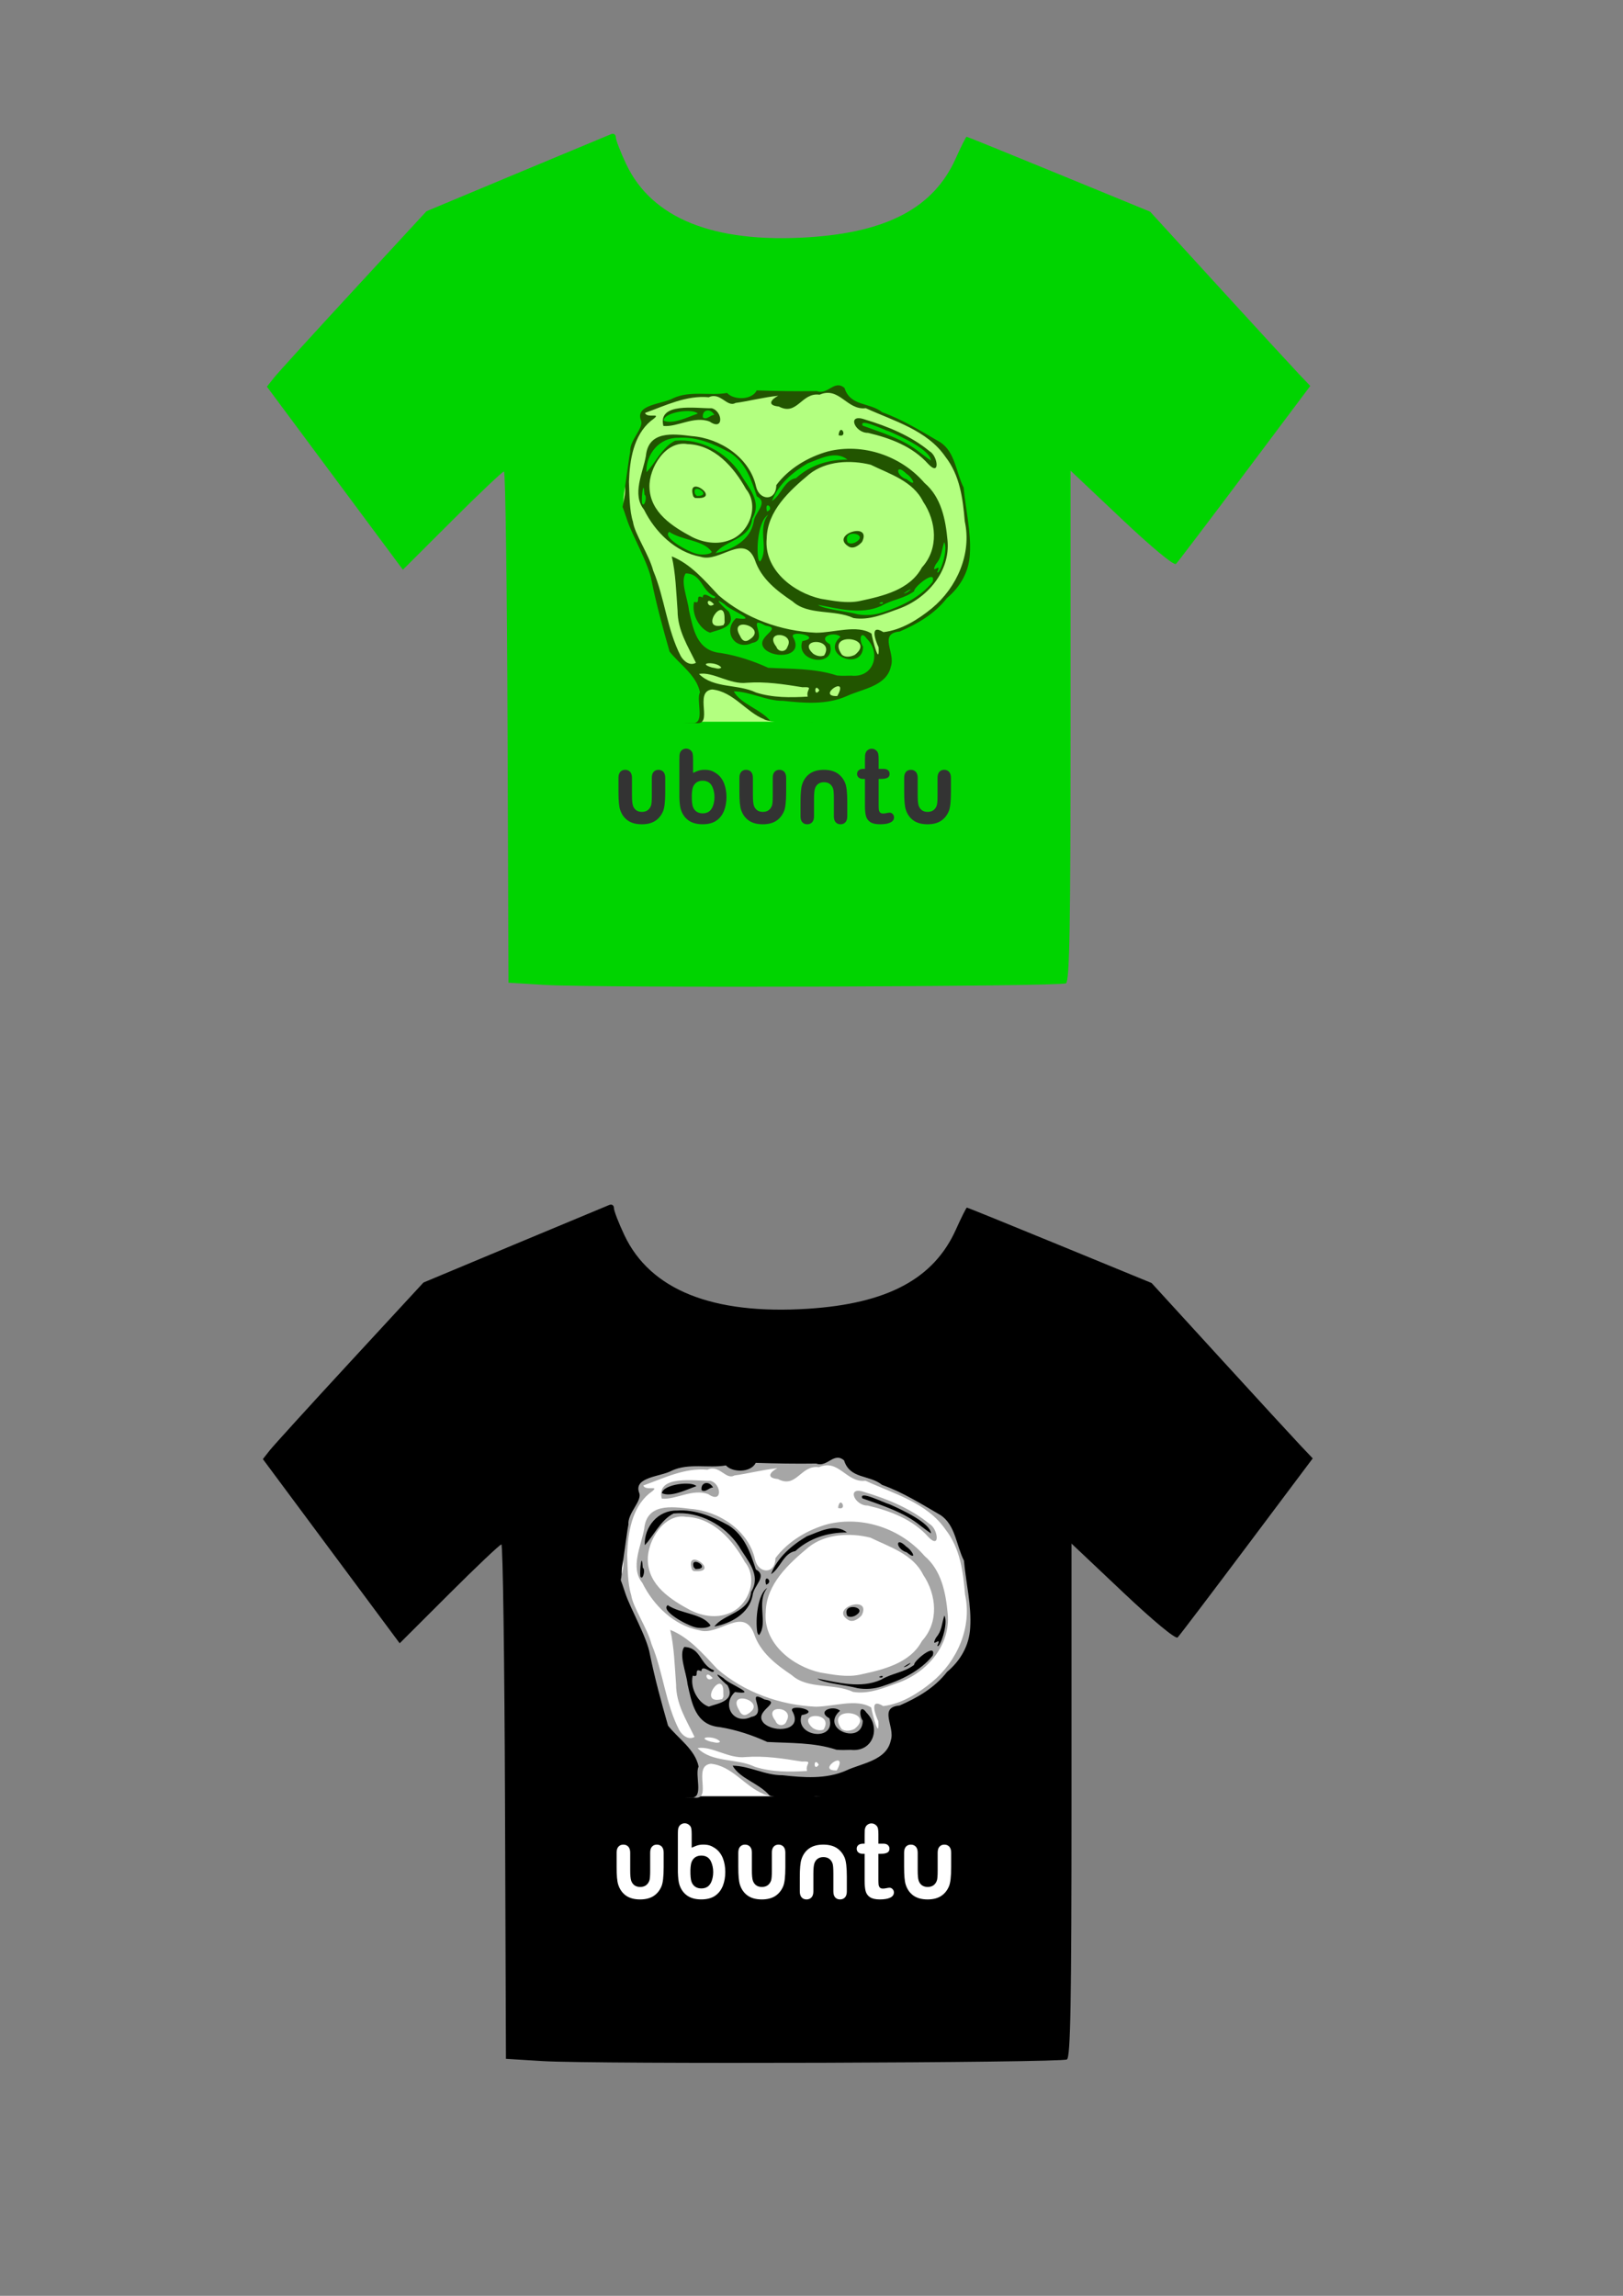
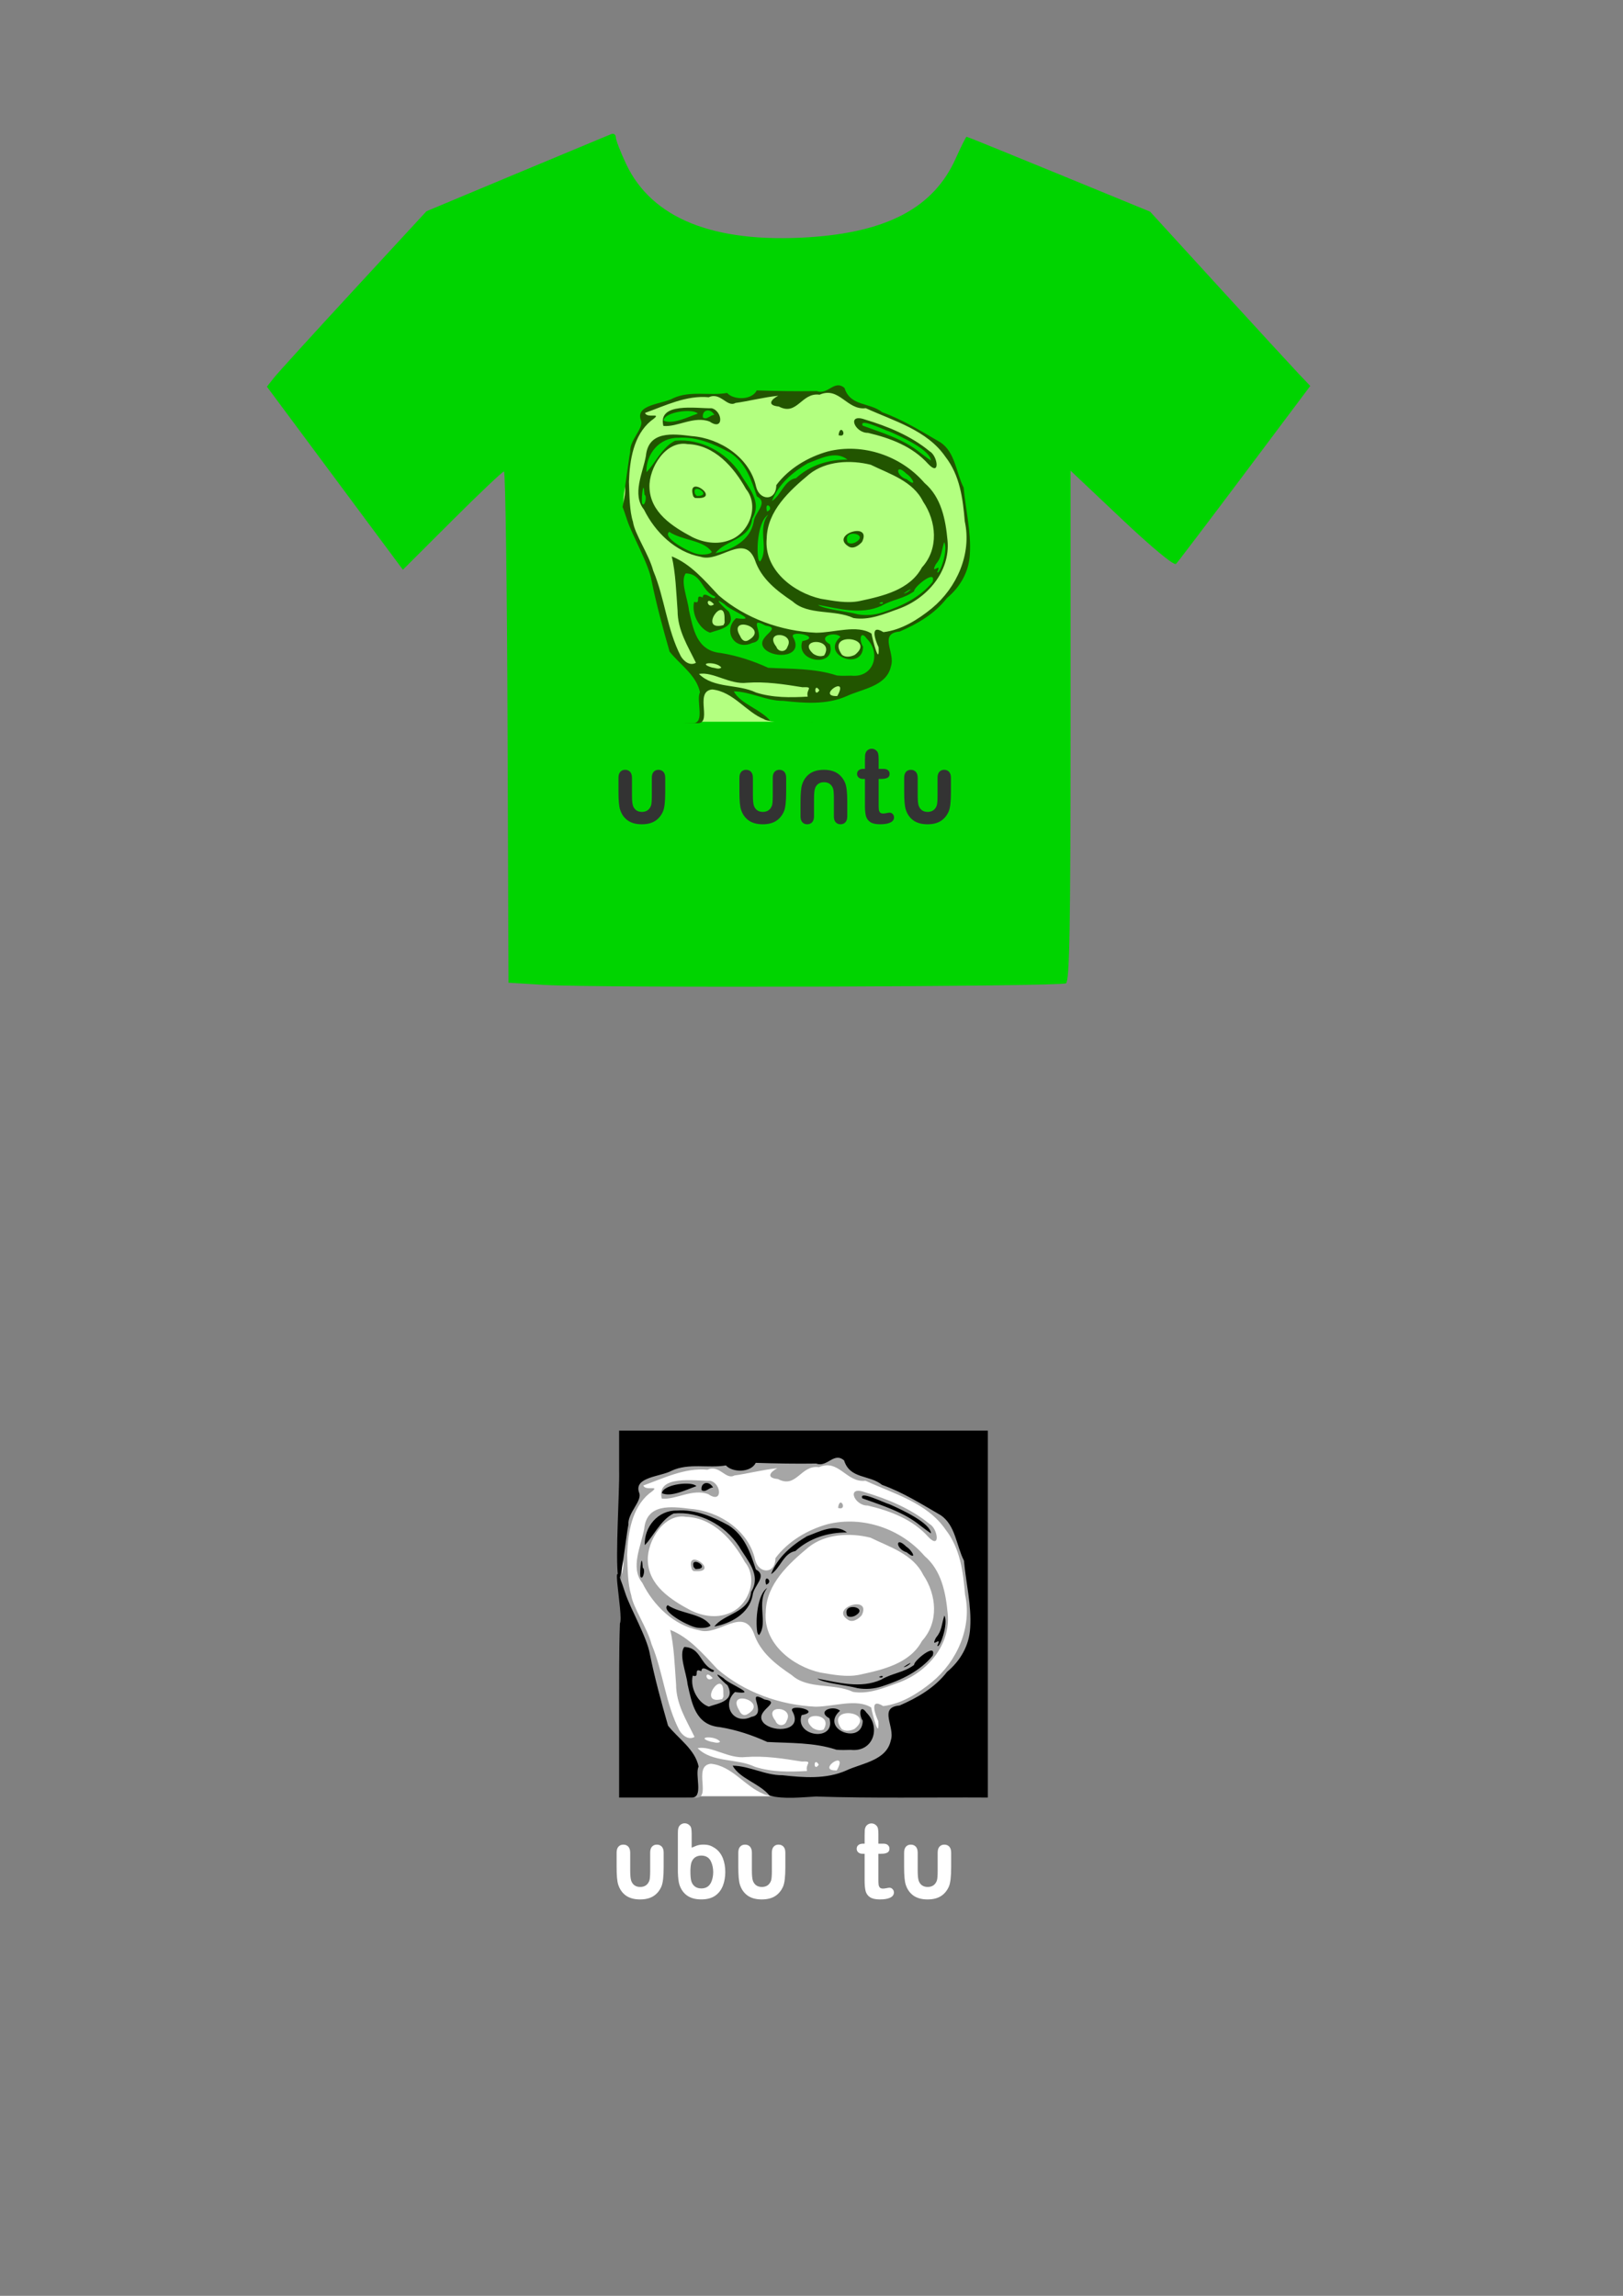
<svg xmlns="http://www.w3.org/2000/svg" xmlns:ns1="http://sodipodi.sourceforge.net/DTD/sodipodi-0.dtd" xmlns:ns2="http://www.inkscape.org/namespaces/inkscape" width="744.094" height="1052.362" id="svg2" ns1:version="0.32" ns2:version="0.44" ns1:docbase="/home/peterisc" ns1:docname="crazy-abi.svg">
  <rect width="100%" height="100%" fill="#808080" stroke="none" />
  <defs id="defs4" />
  <ns1:namedview id="base" pagecolor="#ffffff" bordercolor="#666666" borderopacity="1.0" gridtolerance="10000" guidetolerance="10" objecttolerance="10" ns2:pageopacity="0.0" ns2:pageshadow="2" ns2:zoom="0.35355339" ns2:cx="1074.3375" ns2:cy="602.85635" ns2:document-units="px" ns2:current-layer="layer1" ns2:window-width="1024" ns2:window-height="693" ns2:window-x="0" ns2:window-y="25" />
  <g ns2:label="Layer 1" ns2:groupmode="layer" id="layer1">
    <g id="g11262" transform="matrix(0.8,0,0,0.8,42.431,10.212)">
      <path ns1:nodetypes="cccsccccccccssssssccccccscccsccc" style="fill:#00d400;fill-opacity:1" d="M 259.221,551.582 L 238.372,550.302 L 237.837,403.842 C 237.542,323.289 236.616,257.382 235.779,257.382 C 234.942,257.382 221.565,270.049 206.054,285.531 L 177.851,313.679 L 138.891,261.236 L 99.931,208.792 L 103.817,203.851 C 105.955,201.133 126.533,178.513 149.545,153.585 L 191.386,108.26 L 243.024,86.671 C 271.425,74.797 295.835,64.623 297.269,64.064 C 298.702,63.504 299.876,64.319 299.876,65.875 C 299.877,67.431 302.559,74.371 305.836,81.298 C 320.577,112.458 356.044,126.669 410.371,123.184 C 455.607,120.282 482.056,106.126 494.642,78.081 C 497.728,71.204 500.542,65.577 500.895,65.577 C 501.249,65.577 525.062,75.242 553.813,87.054 L 606.088,108.53 L 645.05,151.163 C 666.48,174.61 687.127,197.078 690.933,201.092 L 697.854,208.389 L 660.322,258.425 C 639.679,285.944 621.946,309.311 620.914,310.35 C 619.797,311.474 607.187,301.04 589.759,284.572 L 560.479,256.905 L 560.479,402.959 C 560.479,517.542 559.918,549.365 557.873,550.645 C 554.767,552.591 289.216,553.423 259.221,551.582 z M 586.309,277.861 L 586.309,277.861 z " id="path6676" />
      <g style="fill:#333" transform="matrix(0.771,0,0,0.771,214.161,409.177)" id="g10">
        <g style="fill:#333" id="Layer_1">
          <g style="fill:#333" id="g13" />
          <g style="fill:#333" id="g27">
            <path style="fill:#333" d="M 325.517,30.812 C 325.517,28.807 325.97,27.316 326.878,26.337 C 327.782,25.335 328.983,24.835 330.478,24.833 C 331.998,24.833 333.222,25.335 334.154,26.337 C 335.086,27.34 335.55,28.831 335.552,30.812 L 335.552,43.839 C 335.552,47.538 335.804,50.115 336.314,51.566 C 336.824,52.991 337.634,54.105 338.752,54.903 C 339.889,55.701 341.283,56.098 342.93,56.098 C 344.578,56.098 345.971,55.712 347.11,54.937 C 348.272,54.139 349.131,52.979 349.69,51.457 C 350.102,50.32 350.307,47.891 350.309,44.165 L 350.309,30.765 C 350.309,28.776 350.76,27.296 351.659,26.326 C 352.559,25.332 353.751,24.835 355.235,24.833 C 356.741,24.833 357.956,25.332 358.881,26.326 C 359.803,27.321 360.264,28.801 360.268,30.765 L 360.268,41.554 C 360.268,48.445 359.721,53.161 358.631,55.701 C 357.297,58.796 355.334,61.177 352.742,62.846 C 350.15,64.489 346.855,65.311 342.857,65.312 C 338.519,65.312 335.005,64.344 332.316,62.411 C 329.652,60.477 327.773,57.78 326.683,54.323 C 325.908,51.928 325.521,47.576 325.521,41.265 L 325.517,30.812 L 325.517,30.812 z " id="path29" />
            <path style="fill:#333" d="M 248.464,59.332 C 248.464,61.337 248.917,62.828 249.825,63.809 C 250.731,64.811 251.93,65.311 253.427,65.312 C 254.947,65.312 256.171,64.811 257.103,63.809 C 258.033,62.806 258.498,61.315 258.498,59.332 L 258.5,46.305 C 258.5,42.606 258.754,40.031 259.262,38.58 C 259.772,37.153 260.582,36.041 261.7,35.244 C 262.837,34.446 264.231,34.047 265.878,34.047 C 267.525,34.047 268.919,34.434 270.058,35.208 C 271.222,36.006 272.081,37.167 272.64,38.69 C 273.05,39.826 273.255,42.255 273.257,45.981 L 273.257,59.38 C 273.257,61.37 273.708,62.849 274.609,63.821 C 275.507,64.815 276.699,65.311 278.181,65.312 C 279.689,65.312 280.906,64.815 281.829,63.821 C 282.751,62.825 283.212,61.346 283.214,59.38 L 283.214,48.59 C 283.214,41.698 282.669,36.984 281.579,34.444 C 280.247,31.349 278.284,28.967 275.692,27.298 C 273.098,25.655 269.803,24.833 265.805,24.832 C 261.467,24.832 257.955,25.8 255.264,27.734 C 252.6,29.667 250.721,32.363 249.631,35.821 C 248.856,38.215 248.469,42.568 248.469,48.879 L 248.464,59.332 L 248.464,59.332 z " id="path31" />
            <path style="fill:#333" d="M 203.041,30.812 C 203.041,28.807 203.494,27.316 204.4,26.337 C 205.306,25.335 206.505,24.835 208.004,24.833 C 209.522,24.833 210.746,25.335 211.678,26.337 C 212.61,27.34 213.074,28.831 213.074,30.812 L 213.074,43.839 C 213.074,47.538 213.33,50.115 213.84,51.566 C 214.348,52.991 215.158,54.105 216.274,54.903 C 217.413,55.701 218.805,56.098 220.454,56.098 C 222.1,56.098 223.495,55.712 224.634,54.937 C 225.796,54.139 226.657,52.979 227.214,51.457 C 227.624,50.32 227.831,47.891 227.833,44.165 L 227.833,30.765 C 227.833,28.776 228.284,27.296 229.183,26.326 C 230.081,25.332 231.275,24.835 232.759,24.833 C 234.263,24.833 235.48,25.332 236.405,26.326 C 237.327,27.321 237.79,28.801 237.79,30.765 L 237.79,41.554 C 237.79,48.445 237.245,53.161 236.153,55.701 C 234.821,58.796 232.858,61.177 230.266,62.846 C 227.672,64.489 224.377,65.311 220.379,65.312 C 216.043,65.312 212.531,64.344 209.84,62.411 C 207.176,60.477 205.299,57.78 204.207,54.323 C 203.432,51.928 203.045,47.576 203.045,41.265 L 203.041,30.812 L 203.041,30.812 z " id="path33" />
            <path style="fill:#333" d="M 113.152,30.812 C 113.152,28.807 113.605,27.316 114.512,26.337 C 115.418,25.335 116.618,24.835 118.114,24.833 C 119.632,24.833 120.858,25.335 121.79,26.337 C 122.712,27.332 123.178,28.81 123.186,30.765 L 123.186,43.839 C 123.186,47.538 123.44,50.115 123.949,51.566 C 124.458,52.991 125.268,54.105 126.384,54.903 C 127.522,55.701 128.916,56.098 130.564,56.098 C 132.21,56.098 133.605,55.712 134.744,54.937 C 135.906,54.139 136.766,52.979 137.324,51.457 C 137.736,50.32 137.941,47.891 137.943,44.165 L 137.943,30.765 C 137.943,28.776 138.394,27.296 139.294,26.326 C 140.193,25.332 141.385,24.835 142.868,24.833 C 144.375,24.833 145.591,25.332 146.515,26.326 C 147.438,27.321 147.9,28.801 147.901,30.765 L 147.901,41.554 C 147.901,48.445 147.356,53.161 146.265,55.701 C 144.932,58.796 142.969,61.177 140.377,62.846 C 137.783,64.489 134.489,65.311 130.491,65.312 C 126.154,65.312 122.641,64.344 119.951,62.411 C 117.285,60.477 115.408,57.78 114.318,54.323 C 113.542,51.928 113.154,47.576 113.154,41.265 L 113.152,30.812 L 113.152,30.812 z " id="path35" />
-             <path style="fill:#333" d="M 191.457,34.431 C 191.324,34.123 191.186,33.822 191.041,33.529 C 191.27,34.002 191.484,34.498 191.686,35.013 C 191.611,34.808 191.535,34.614 191.457,34.431 L 191.457,34.431 z M 158.405,45.191 L 158.423,44.599 C 158.411,44.544 158.405,44.478 158.405,44.399 L 158.405,17.669 C 158.405,16.031 158.442,14.753 158.516,13.834 C 158.615,12.892 158.864,12.085 159.263,11.415 C 159.66,10.721 160.232,10.162 160.979,9.739 C 161.724,9.292 162.557,9.069 163.479,9.069 C 164.771,9.069 165.94,9.553 166.985,10.521 C 167.681,11.167 168.116,11.961 168.29,12.903 C 168.488,13.822 168.588,15.137 168.589,16.85 L 168.589,27.107 C 170.64,26.369 172.806,24.819 177.029,24.819 C 181.027,24.821 182.975,25.642 185.568,27.286 C 186.94,28.169 188.135,29.252 189.157,30.536 C 189.87,31.435 190.499,32.432 191.04,33.528 C 191.185,33.821 191.323,34.122 191.456,34.43 C 191.534,34.613 191.61,34.806 191.685,35.012 C 192.781,37.848 193.425,41.31 193.425,45.05 C 193.425,48.72 192.802,52.126 191.741,54.932 C 191.651,55.202 191.555,55.452 191.456,55.686 C 191.171,56.346 190.856,56.976 190.513,57.572 C 190.234,58.062 189.933,58.529 189.613,58.974 C 188.5,60.525 187.152,61.809 185.569,62.83 C 182.976,64.473 179.681,65.295 175.683,65.296 C 171.346,65.296 167.833,64.328 165.143,62.395 C 162.477,60.461 160.6,57.764 159.51,54.307 C 158.908,52.448 158.539,49.409 158.405,45.191 L 158.405,45.191 z M 180.321,55.911 C 181.276,55.257 182.045,54.379 182.629,53.279 C 182.714,53.182 182.785,53.077 182.84,52.963 C 183.883,50.784 184.503,48.065 184.503,45.119 C 184.503,42.273 183.926,39.642 182.947,37.502 C 182.336,36.087 181.461,34.988 180.321,34.207 C 179.068,33.355 177.536,32.93 175.724,32.93 C 173.912,32.93 172.378,33.369 171.126,34.247 C 169.9,35.125 169.007,36.349 168.448,37.918 C 168.021,39.133 167.758,41.067 167.656,43.719 C 167.614,47.825 167.893,50.62 168.448,52.201 C 169.007,53.772 169.9,54.994 171.126,55.871 C 172.378,56.751 173.912,57.188 175.724,57.188 C 177.536,57.188 179.068,56.764 180.321,55.911 L 180.321,55.911 z " id="path37" />
            <path style="fill:#333" d="M 295.228,24.134 L 296.349,24.134 L 296.349,17.916 C 296.349,16.248 296.384,14.946 296.458,14.01 C 296.558,13.05 296.808,12.229 297.204,11.545 C 297.602,10.837 298.173,10.269 298.921,9.839 C 299.667,9.383 300.497,9.156 301.419,9.156 C 302.712,9.156 303.88,9.649 304.925,10.635 C 305.622,11.292 306.056,12.101 306.232,13.062 C 306.429,13.998 306.529,15.336 306.529,17.08 L 306.529,24.133 L 310.259,24.133 C 311.698,24.133 312.794,24.487 313.54,25.195 C 314.311,25.877 314.696,26.762 314.696,27.849 C 314.696,29.24 314.149,30.212 313.055,30.768 C 311.985,31.325 310.444,31.602 308.432,31.602 L 306.528,31.602 L 306.528,50.636 C 306.528,52.254 306.577,53.507 306.678,54.391 C 306.801,55.249 307.1,55.957 307.574,56.514 C 308.068,57.045 308.865,57.309 309.959,57.309 C 310.557,57.309 311.365,57.208 312.385,57.005 C 313.403,56.778 314.199,56.664 314.772,56.664 C 315.592,56.664 316.325,57.005 316.971,57.688 C 317.643,58.347 317.979,59.168 317.979,60.152 C 317.979,61.821 317.084,63.097 315.293,63.982 C 313.502,64.865 310.928,65.308 307.574,65.309 C 304.388,65.309 301.976,64.765 300.336,63.679 C 298.696,62.593 297.615,61.089 297.092,59.167 C 296.594,57.245 296.348,54.68 296.348,51.47 L 296.348,31.604 L 295.004,31.604 C 293.537,31.604 292.416,31.251 291.647,30.542 C 290.874,29.834 290.493,28.938 290.493,27.851 C 290.493,26.764 290.888,25.88 291.686,25.197 C 292.505,24.489 293.685,24.135 295.228,24.134 L 295.228,24.134 z " id="path39" />
          </g>
        </g>
      </g>
      <rect y="192.979" x="304.319" height="207.796" width="207.354" id="rect9458" style="fill:#b3ff80;fill-opacity:1" />
      <path ns1:nodetypes="cccccccccccccccccccccccccccccccccccccccccccccccccccccccccccccccccccccccccccccccccccccccccccccccccccccccccccccccccccc" id="path2177" d="M 305.325,345.609 C 307.701,324.809 305.044,304.99 303.172,285.21 C 302.49,276.75 307.222,270.697 304.265,262.178 C 305.776,248.996 304.848,235.792 305.32,222.408 C 306.416,213.007 304.152,205.739 307.965,199.072 C 378.416,203.572 435.866,202.072 507.317,198.072 C 507.317,267.726 507.317,329.379 507.317,399.032 C 463.662,398.757 389.25,403.41 384.852,399.329 C 374.501,395.245 367.297,383.562 355.108,382.273 C 344.025,383.427 356.758,403.712 345.116,401.461 C 331.034,401.563 319.919,398.984 305.825,399.009 C 305.825,380.542 305.325,364.076 305.325,345.609 z M 409.866,386.386 C 408.649,382.134 413.837,380.736 406.816,381.002 C 396.206,379.298 385.673,377.644 374.95,378.45 C 365.152,379.617 355.682,371.952 347.523,373.379 C 355.921,381.829 369.857,379.043 380.201,384.028 C 389.763,387.083 399.954,386.979 409.866,386.386 z M 426.782,386.068 C 434.071,373.177 414.311,386.496 426.782,386.068 z M 416.526,382.786 C 413.489,377.78 413.352,387.477 416.526,382.786 z M 360.335,369.747 C 357.677,365.955 345.497,366.935 355.155,369.745 C 356.84,369.859 358.797,370.984 360.335,369.747 z M 345.793,367.01 C 341.079,357.293 335.305,348.433 335.271,337.121 C 334.501,326.769 334.138,315.296 331.929,306.039 C 342.824,310.348 350.87,319.955 358.813,328.377 C 374.189,341.633 394.524,348.877 414.664,349.786 C 424.842,349.792 438.16,344.979 446.407,350.263 C 447.085,354.191 451.127,369.318 450.467,358.105 C 448.647,354.305 445.132,344.425 453.248,349.443 C 463.605,348.209 473.053,342.245 481.057,335.735 C 495.368,323.861 503.944,304.529 499.856,285.94 C 498.789,272.949 497.052,259.579 488.742,248.924 C 478.215,233.642 459.182,228.474 443.107,221.115 C 432.261,222.462 427.969,208.437 416.641,213.387 C 406.166,211.937 403.91,225.814 393.285,220.154 C 386.313,219.531 388.806,216.126 392.947,214 C 384.869,214.774 375.876,217.139 368.462,218.12 C 363.601,220.89 359.925,211.679 353.165,214.843 C 340.302,213.634 328.387,219.587 316.626,223.82 C 317.73,227.407 327.752,222.833 319.987,228.378 C 309.981,236.687 307.829,250.956 307.4,263.242 C 307.69,270.957 307.694,279.977 309.708,286.21 C 310.654,293.163 318.82,304.836 321.303,314.212 C 327.967,330.092 329.144,347.847 337.101,363.177 C 338.812,366.127 342.273,368.965 345.793,367.01 z M 436.105,341.365 C 425.057,336.226 410.22,340.033 401.192,331.83 C 392.124,325.754 383.132,318.847 379.568,308.013 C 373.419,292.423 359.341,309.854 348.47,306.26 C 334.028,303.575 322.372,292.092 316.024,279.231 C 308.996,270.564 315.377,258.194 317.109,248.534 C 318.502,234.015 332.447,235.745 343.387,237.119 C 359.676,238.325 376.652,249.471 380.245,266.045 C 382.187,274.221 391.813,274.542 391.843,265.217 C 398.978,255.62 410.132,249.053 421.528,245.871 C 441.545,240.934 463.399,248.431 476.782,263.965 C 486.443,272.175 488.873,284.969 489.971,296.881 C 491.69,314.807 478.069,330.312 461.939,336.085 C 453.736,339.043 445.008,342.828 436.105,341.365 z M 439.804,331.574 C 452.938,328.752 468.404,325.252 475.296,312.37 C 485.103,301.659 483.625,285.953 475.972,274.634 C 470.189,262.865 456.882,258.881 445.955,253.527 C 434.401,250.662 420.403,251.244 410.733,258.953 C 399.432,268.376 386.703,279.919 386.339,295.781 C 384.702,313.61 401.539,326.778 417.387,330.33 C 424.736,331.532 432.386,333.129 439.804,331.574 z M 433.031,300.191 C 422.585,293.43 446.858,285.839 441,297.711 C 439.156,299.835 435.781,302.191 433.031,300.191 z M 365.086,296.724 C 376.317,292.839 382.392,277.101 374.487,267.452 C 367.486,254.867 356.453,242.167 340.942,241.678 C 328.477,239.519 318.807,255.299 319.161,266.404 C 319.532,280.792 332.293,288.902 343.672,294.973 C 350.232,298.193 358.131,299.473 365.086,296.724 z M 344.289,271.674 C 339.77,257.849 361.809,274.038 345.153,272.537 L 344.289,271.674 L 344.289,271.674 z M 478.935,253.116 C 469.859,242.956 457.126,238.26 444.409,235.253 C 436.763,235.381 432.055,223.897 442.527,227.568 C 455.796,231.55 468.968,236.956 479.674,245.784 C 484.362,248.356 486.003,260.559 478.935,253.116 z M 427.523,236.601 C 428.487,228.912 433.309,238.39 427.523,236.601 L 427.523,236.601 z M 327.133,231.281 C 323.683,217.451 346.285,221.345 354.807,221.16 C 361.142,222.713 361.943,234.483 353.672,228.8 C 344.723,225.323 335.011,232.138 327.133,231.281 z M 419.276,362.793 C 425.629,352.455 403.058,352.871 413.05,361.849 C 414.825,363.057 417.223,363.676 419.276,362.793 z M 436.882,362.444 C 449.571,352.312 419.81,348.785 429.447,362.379 C 431.536,364.146 434.638,363.545 436.882,362.444 z M 398.226,357.846 C 402.945,349.543 384.298,348.154 391.89,357.833 C 392.9,360.956 397.264,361.145 398.226,357.846 z M 376.163,353.879 C 388.03,346.783 363.71,339.445 371.119,351.672 C 372.071,353.909 373.703,355.497 376.163,353.879 z M 362.183,341.957 C 362.533,326.995 346.663,349.258 361.552,345.436 L 362.239,344.064 L 362.183,341.957 L 362.183,341.957 z M 356.147,333.508 C 350.905,327.679 351.884,336.761 356.147,333.508 L 356.147,333.508 z " style="fill:#250;fill-opacity:1" />
      <path ns1:nodetypes="cccccccccccccccccccccccccccccccccccccccccccccccccccccccccccccccccccccccccccccccccccccccccccccccccccccccccccccccccccccccccccccc" id="path2175" d="M 302.825,351.913 C 302.914,335.382 302.679,318.835 303.29,302.317 C 305.579,298.298 296.313,254.183 306.346,285.146 C 309.247,294.039 318.715,310.242 320.341,319.855 C 323.142,333.598 326.832,347.148 330.694,360.602 C 336.531,367.981 346.037,374.032 348.095,383.843 C 345.792,388.621 351.106,401.59 344.182,401.509 C 330.396,401.509 316.61,401.509 302.825,401.509 C 302.825,384.977 302.825,368.445 302.825,351.913 z M 388.546,400.435 C 382.73,393.409 371.432,390.716 367.485,383.373 C 376.999,383.454 386.083,388.916 395.839,388.806 C 407.86,390.133 420.732,391.154 432.035,386.163 C 441.09,381.907 455.116,380.503 457.556,368.981 C 460.195,361.263 450.211,350.189 462.569,349.097 C 472.842,344.662 482.647,338.925 489.597,329.952 C 497.235,323.584 502.247,314.912 502.769,304.848 C 503.601,292.009 500.352,279.352 499.215,266.621 C 494.798,257.891 494.462,246.608 486.051,240.784 C 475.165,234.488 464.5,227.719 452.573,223.468 C 445.287,217.597 434.314,220.262 430.951,209.554 C 425.136,204.495 421.43,213.718 415.1,211.336 C 403.612,211.515 392.07,211.312 380.641,210.939 C 377.761,216.691 367.271,216.486 363.65,212.389 C 353.608,214.161 342.658,210.859 332.745,215.409 C 326.679,218.825 310.806,218.909 314.267,228.026 C 316.14,232.518 307.602,239.472 308.133,246.049 C 306.949,251.204 303.511,284.099 302.231,275.556 C 300.577,264.893 303.154,226.202 302.825,215.269 C 302.825,207.703 302.825,200.138 302.825,192.572 C 372.822,192.572 442.819,192.572 512.817,192.572 C 512.817,262.218 512.817,331.863 512.817,401.509 C 480.185,401.314 447.516,402.008 414.915,400.935 C 406.667,401.334 396.796,402.59 388.546,400.435 L 388.546,400.435 z M 426.551,374.276 C 413.813,370.069 400.4,370.586 387.205,369.867 C 378.811,366.04 369.685,362.945 360.135,361.415 C 346.186,360.152 344.242,347.769 341.792,336.882 C 341.171,330.592 336.624,319.987 339.961,315.774 C 349.582,316.069 348.72,326.029 356.822,329.062 C 356.695,332.535 350.001,324.777 349.651,329.596 C 344.64,327.228 349.299,333.636 344.738,332.096 C 343.048,339.64 348.238,347.94 353.9,349.742 C 358.92,347.897 369.423,346.676 364.578,337.613 C 361.676,335.349 354.605,328.151 362.232,333.489 C 365.312,337.053 382.924,343.338 368.795,341.447 C 360.929,348.711 368.002,360.522 378.176,355.567 C 388.127,353.99 373.851,339.147 385.637,345.679 C 396.637,347.353 378.884,352.025 385.158,359.063 C 390.977,364.947 407.984,363.597 401.385,352.164 C 399.466,347.926 418.754,352.161 406.757,354.615 C 402.545,366.998 426.485,369.925 422.602,356.415 C 414.915,352.176 424.95,348.742 428.636,352.082 C 416.713,362.669 441.457,372.004 441.564,357.75 C 439.129,354.21 440.007,347.925 443.699,353.166 C 452.049,361.442 447.725,375.75 434.792,374.367 C 432.05,374.42 429.284,374.558 426.551,374.276 z M 438.686,339.246 C 432.012,337.453 419.048,336.348 415.727,333.791 C 427.528,335.992 440.33,339.622 451.914,334.445 C 458.906,330.417 464.707,330.516 470.888,325.959 C 470.154,324.03 483.852,312.645 481.427,320.677 C 474.292,329.544 463.508,334.639 452.751,338.12 C 448.201,339.648 443.421,340.048 438.686,339.246 z M 450.821,332.919 C 453.648,330.981 453.677,334.144 450.821,332.919 z M 464.864,327.193 C 472.49,321.979 466.957,327.512 464.864,327.193 z M 484.048,315.006 C 487.183,308.637 479.708,317.452 483.245,310.567 C 486.745,306.42 486.299,303.479 488.036,297.903 C 490.664,302.166 485.234,317.412 484.048,315.006 z M 381.527,307.488 C 380.284,299.984 381.841,285.44 387.183,282.184 C 380.748,290.13 387.824,301.962 382.56,308.962 L 382.001,308.595 L 381.527,307.488 L 381.527,307.488 z M 345.772,304.437 C 340.75,303.068 326.219,295.03 330.511,291.971 C 337.942,296.999 350.287,296.59 354.898,303.517 C 353.595,305.223 348.194,305.27 345.772,304.437 z M 357.066,304.15 C 362.314,296.824 376.982,296.38 377.983,284.476 C 384.05,274.632 375.803,266.617 371.092,258.473 C 363.147,246.354 348.389,238.339 333.877,239.762 C 326.384,243.347 321.978,253.424 317.422,257.787 C 317.075,247.354 324.911,237.888 335.727,238.082 C 346.299,237.328 356.215,241.647 365.17,246.528 C 374.203,252.269 377.576,261.985 380.679,271.602 C 387.719,275.497 379.251,280.795 378.863,286.428 C 376.797,296.916 366.382,302.361 357.066,304.15 L 357.066,304.15 z M 432.724,297.99 C 429.397,289.69 446.13,293.268 436.917,298.146 C 435.623,298.649 433.902,298.999 432.724,297.99 z M 386.532,280.324 C 384.673,273.331 391.346,278.629 386.532,280.324 z M 314.887,275.54 C 314.457,271.941 315.823,260.811 316.282,270.663 C 318.115,271.44 316.219,278.595 314.887,275.54 z M 389.354,274.324 C 392.908,264.782 401.275,257.749 409.79,252.731 C 416.932,250.131 425.716,245.135 432.619,250.556 C 421.653,250.572 411.234,253.779 403.178,261.181 C 396.48,262.284 394.564,271.105 389.354,274.324 z M 345.31,270.341 C 342.912,262.955 356.194,271.403 346.339,271.436 L 345.31,270.341 L 345.31,270.341 z M 466.65,261.892 C 460.167,259.995 459.982,252.244 466.364,258.622 C 470.084,261.04 472.805,266.926 466.65,261.892 L 466.65,261.892 z M 474.564,246.822 C 464.9,238.88 452.842,235.351 441.34,231.124 C 439.138,226.355 453.406,233.582 456.748,234.509 C 464.524,237.889 480.078,245.26 480.461,251.104 C 478.426,249.776 476.514,248.27 474.564,246.822 z M 327.189,228.182 C 327.975,222.998 344.472,221.231 346.833,224.215 C 341.406,226.073 332.316,230.716 327.189,228.182 z M 349.783,226.445 C 349.136,221.893 354.127,220.941 356.333,224.97 C 354.009,224.897 352.061,228.109 349.783,226.445 z " style="fill:#00d400;fill-opacity:1" />
    </g>
    <g id="g11334" ns2:label="Layer 1" transform="matrix(0.805,0,0,0.805,40.071,500.745)">
-       <path ns1:nodetypes="cccsccccccccssssssccccccscccsccc" style="fill:black;fill-opacity:1" d="M 259.221,551.582 L 238.372,550.302 L 237.837,403.842 C 237.542,323.289 236.616,257.382 235.779,257.382 C 234.942,257.382 221.565,270.049 206.054,285.531 L 177.851,313.679 L 138.891,261.236 L 99.931,208.792 L 103.817,203.851 C 105.955,201.133 126.533,178.513 149.545,153.585 L 191.386,108.26 L 243.024,86.671 C 271.425,74.797 295.835,64.623 297.269,64.064 C 298.702,63.504 299.876,64.319 299.876,65.875 C 299.877,67.431 302.559,74.371 305.836,81.298 C 320.577,112.458 356.044,126.669 410.371,123.184 C 455.607,120.282 482.056,106.126 494.642,78.081 C 497.728,71.204 500.542,65.577 500.895,65.577 C 501.249,65.577 525.062,75.242 553.813,87.054 L 606.088,108.53 L 645.05,151.163 C 666.48,174.61 687.127,197.078 690.933,201.092 L 697.854,208.389 L 660.322,258.425 C 639.679,285.944 621.946,309.311 620.914,310.35 C 619.797,311.474 607.187,301.04 589.759,284.572 L 560.479,256.905 L 560.479,402.959 C 560.479,517.542 559.918,549.365 557.873,550.645 C 554.767,552.591 289.216,553.423 259.221,551.582 z M 586.309,277.861 L 586.309,277.861 z " id="path11336" />
      <g style="fill:white" transform="matrix(0.771,0,0,0.771,214.161,409.177)" id="g11338">
        <g style="fill:white" id="g11340">
          <g style="fill:white" id="g11342" />
          <g style="fill:white" id="g11344">
            <path style="fill:white" d="M 325.517,30.812 C 325.517,28.807 325.97,27.316 326.878,26.337 C 327.782,25.335 328.983,24.835 330.478,24.833 C 331.998,24.833 333.222,25.335 334.154,26.337 C 335.086,27.34 335.55,28.831 335.552,30.812 L 335.552,43.839 C 335.552,47.538 335.804,50.115 336.314,51.566 C 336.824,52.991 337.634,54.105 338.752,54.903 C 339.889,55.701 341.283,56.098 342.93,56.098 C 344.578,56.098 345.971,55.712 347.11,54.937 C 348.272,54.139 349.131,52.979 349.69,51.457 C 350.102,50.32 350.307,47.891 350.309,44.165 L 350.309,30.765 C 350.309,28.776 350.76,27.296 351.659,26.326 C 352.559,25.332 353.751,24.835 355.235,24.833 C 356.741,24.833 357.956,25.332 358.881,26.326 C 359.803,27.321 360.264,28.801 360.268,30.765 L 360.268,41.554 C 360.268,48.445 359.721,53.161 358.631,55.701 C 357.297,58.796 355.334,61.177 352.742,62.846 C 350.15,64.489 346.855,65.311 342.857,65.312 C 338.519,65.312 335.005,64.344 332.316,62.411 C 329.652,60.477 327.773,57.78 326.683,54.323 C 325.908,51.928 325.521,47.576 325.521,41.265 L 325.517,30.812 L 325.517,30.812 z " id="path11346" />
-             <path style="fill:white" d="M 248.464,59.332 C 248.464,61.337 248.917,62.828 249.825,63.809 C 250.731,64.811 251.93,65.311 253.427,65.312 C 254.947,65.312 256.171,64.811 257.103,63.809 C 258.033,62.806 258.498,61.315 258.498,59.332 L 258.5,46.305 C 258.5,42.606 258.754,40.031 259.262,38.58 C 259.772,37.153 260.582,36.041 261.7,35.244 C 262.837,34.446 264.231,34.047 265.878,34.047 C 267.525,34.047 268.919,34.434 270.058,35.208 C 271.222,36.006 272.081,37.167 272.64,38.69 C 273.05,39.826 273.255,42.255 273.257,45.981 L 273.257,59.38 C 273.257,61.37 273.708,62.849 274.609,63.821 C 275.507,64.815 276.699,65.311 278.181,65.312 C 279.689,65.312 280.906,64.815 281.829,63.821 C 282.751,62.825 283.212,61.346 283.214,59.38 L 283.214,48.59 C 283.214,41.698 282.669,36.984 281.579,34.444 C 280.247,31.349 278.284,28.967 275.692,27.298 C 273.098,25.655 269.803,24.833 265.805,24.832 C 261.467,24.832 257.955,25.8 255.264,27.734 C 252.6,29.667 250.721,32.363 249.631,35.821 C 248.856,38.215 248.469,42.568 248.469,48.879 L 248.464,59.332 L 248.464,59.332 z " id="path11348" />
            <path style="fill:white" d="M 203.041,30.812 C 203.041,28.807 203.494,27.316 204.4,26.337 C 205.306,25.335 206.505,24.835 208.004,24.833 C 209.522,24.833 210.746,25.335 211.678,26.337 C 212.61,27.34 213.074,28.831 213.074,30.812 L 213.074,43.839 C 213.074,47.538 213.33,50.115 213.84,51.566 C 214.348,52.991 215.158,54.105 216.274,54.903 C 217.413,55.701 218.805,56.098 220.454,56.098 C 222.1,56.098 223.495,55.712 224.634,54.937 C 225.796,54.139 226.657,52.979 227.214,51.457 C 227.624,50.32 227.831,47.891 227.833,44.165 L 227.833,30.765 C 227.833,28.776 228.284,27.296 229.183,26.326 C 230.081,25.332 231.275,24.835 232.759,24.833 C 234.263,24.833 235.48,25.332 236.405,26.326 C 237.327,27.321 237.79,28.801 237.79,30.765 L 237.79,41.554 C 237.79,48.445 237.245,53.161 236.153,55.701 C 234.821,58.796 232.858,61.177 230.266,62.846 C 227.672,64.489 224.377,65.311 220.379,65.312 C 216.043,65.312 212.531,64.344 209.84,62.411 C 207.176,60.477 205.299,57.78 204.207,54.323 C 203.432,51.928 203.045,47.576 203.045,41.265 L 203.041,30.812 L 203.041,30.812 z " id="path11350" />
            <path style="fill:white" d="M 113.152,30.812 C 113.152,28.807 113.605,27.316 114.512,26.337 C 115.418,25.335 116.618,24.835 118.114,24.833 C 119.632,24.833 120.858,25.335 121.79,26.337 C 122.712,27.332 123.178,28.81 123.186,30.765 L 123.186,43.839 C 123.186,47.538 123.44,50.115 123.949,51.566 C 124.458,52.991 125.268,54.105 126.384,54.903 C 127.522,55.701 128.916,56.098 130.564,56.098 C 132.21,56.098 133.605,55.712 134.744,54.937 C 135.906,54.139 136.766,52.979 137.324,51.457 C 137.736,50.32 137.941,47.891 137.943,44.165 L 137.943,30.765 C 137.943,28.776 138.394,27.296 139.294,26.326 C 140.193,25.332 141.385,24.835 142.868,24.833 C 144.375,24.833 145.591,25.332 146.515,26.326 C 147.438,27.321 147.9,28.801 147.901,30.765 L 147.901,41.554 C 147.901,48.445 147.356,53.161 146.265,55.701 C 144.932,58.796 142.969,61.177 140.377,62.846 C 137.783,64.489 134.489,65.311 130.491,65.312 C 126.154,65.312 122.641,64.344 119.951,62.411 C 117.285,60.477 115.408,57.78 114.318,54.323 C 113.542,51.928 113.154,47.576 113.154,41.265 L 113.152,30.812 L 113.152,30.812 z " id="path11352" />
            <path style="fill:white" d="M 191.457,34.431 C 191.324,34.123 191.186,33.822 191.041,33.529 C 191.27,34.002 191.484,34.498 191.686,35.013 C 191.611,34.808 191.535,34.614 191.457,34.431 L 191.457,34.431 z M 158.405,45.191 L 158.423,44.599 C 158.411,44.544 158.405,44.478 158.405,44.399 L 158.405,17.669 C 158.405,16.031 158.442,14.753 158.516,13.834 C 158.615,12.892 158.864,12.085 159.263,11.415 C 159.66,10.721 160.232,10.162 160.979,9.739 C 161.724,9.292 162.557,9.069 163.479,9.069 C 164.771,9.069 165.94,9.553 166.985,10.521 C 167.681,11.167 168.116,11.961 168.29,12.903 C 168.488,13.822 168.588,15.137 168.589,16.85 L 168.589,27.107 C 170.64,26.369 172.806,24.819 177.029,24.819 C 181.027,24.821 182.975,25.642 185.568,27.286 C 186.94,28.169 188.135,29.252 189.157,30.536 C 189.87,31.435 190.499,32.432 191.04,33.528 C 191.185,33.821 191.323,34.122 191.456,34.43 C 191.534,34.613 191.61,34.806 191.685,35.012 C 192.781,37.848 193.425,41.31 193.425,45.05 C 193.425,48.72 192.802,52.126 191.741,54.932 C 191.651,55.202 191.555,55.452 191.456,55.686 C 191.171,56.346 190.856,56.976 190.513,57.572 C 190.234,58.062 189.933,58.529 189.613,58.974 C 188.5,60.525 187.152,61.809 185.569,62.83 C 182.976,64.473 179.681,65.295 175.683,65.296 C 171.346,65.296 167.833,64.328 165.143,62.395 C 162.477,60.461 160.6,57.764 159.51,54.307 C 158.908,52.448 158.539,49.409 158.405,45.191 L 158.405,45.191 z M 180.321,55.911 C 181.276,55.257 182.045,54.379 182.629,53.279 C 182.714,53.182 182.785,53.077 182.84,52.963 C 183.883,50.784 184.503,48.065 184.503,45.119 C 184.503,42.273 183.926,39.642 182.947,37.502 C 182.336,36.087 181.461,34.988 180.321,34.207 C 179.068,33.355 177.536,32.93 175.724,32.93 C 173.912,32.93 172.378,33.369 171.126,34.247 C 169.9,35.125 169.007,36.349 168.448,37.918 C 168.021,39.133 167.758,41.067 167.656,43.719 C 167.614,47.825 167.893,50.62 168.448,52.201 C 169.007,53.772 169.9,54.994 171.126,55.871 C 172.378,56.751 173.912,57.188 175.724,57.188 C 177.536,57.188 179.068,56.764 180.321,55.911 L 180.321,55.911 z " id="path11354" />
            <path style="fill:white" d="M 295.228,24.134 L 296.349,24.134 L 296.349,17.916 C 296.349,16.248 296.384,14.946 296.458,14.01 C 296.558,13.05 296.808,12.229 297.204,11.545 C 297.602,10.837 298.173,10.269 298.921,9.839 C 299.667,9.383 300.497,9.156 301.419,9.156 C 302.712,9.156 303.88,9.649 304.925,10.635 C 305.622,11.292 306.056,12.101 306.232,13.062 C 306.429,13.998 306.529,15.336 306.529,17.08 L 306.529,24.133 L 310.259,24.133 C 311.698,24.133 312.794,24.487 313.54,25.195 C 314.311,25.877 314.696,26.762 314.696,27.849 C 314.696,29.24 314.149,30.212 313.055,30.768 C 311.985,31.325 310.444,31.602 308.432,31.602 L 306.528,31.602 L 306.528,50.636 C 306.528,52.254 306.577,53.507 306.678,54.391 C 306.801,55.249 307.1,55.957 307.574,56.514 C 308.068,57.045 308.865,57.309 309.959,57.309 C 310.557,57.309 311.365,57.208 312.385,57.005 C 313.403,56.778 314.199,56.664 314.772,56.664 C 315.592,56.664 316.325,57.005 316.971,57.688 C 317.643,58.347 317.979,59.168 317.979,60.152 C 317.979,61.821 317.084,63.097 315.293,63.982 C 313.502,64.865 310.928,65.308 307.574,65.309 C 304.388,65.309 301.976,64.765 300.336,63.679 C 298.696,62.593 297.615,61.089 297.092,59.167 C 296.594,57.245 296.348,54.68 296.348,51.47 L 296.348,31.604 L 295.004,31.604 C 293.537,31.604 292.416,31.251 291.647,30.542 C 290.874,29.834 290.493,28.938 290.493,27.851 C 290.493,26.764 290.888,25.88 291.686,25.197 C 292.505,24.489 293.685,24.135 295.228,24.134 L 295.228,24.134 z " id="path11356" />
          </g>
        </g>
      </g>
      <rect y="192.979" x="304.319" height="207.796" width="207.354" id="rect11358" style="fill:white;fill-opacity:1" />
      <path ns1:nodetypes="cccccccccccccccccccccccccccccccccccccccccccccccccccccccccccccccccccccccccccccccccccccccccccccccccccccccccccccccccccc" id="path11360" d="M 305.325,345.609 C 307.701,324.809 305.044,304.99 303.172,285.21 C 302.49,276.75 307.222,270.697 304.265,262.178 C 305.776,248.996 304.848,235.792 305.32,222.408 C 306.416,213.007 304.152,205.739 307.965,199.072 C 378.416,203.572 435.866,202.072 507.317,198.072 C 507.317,267.726 507.317,329.379 507.317,399.032 C 463.662,398.757 389.25,403.41 384.852,399.329 C 374.501,395.245 367.297,383.562 355.108,382.273 C 344.025,383.427 356.758,403.712 345.116,401.461 C 331.034,401.563 319.919,398.984 305.825,399.009 C 305.825,380.542 305.325,364.076 305.325,345.609 z M 409.866,386.386 C 408.649,382.134 413.837,380.736 406.816,381.002 C 396.206,379.298 385.673,377.644 374.95,378.45 C 365.152,379.617 355.682,371.952 347.523,373.379 C 355.921,381.829 369.857,379.043 380.201,384.028 C 389.763,387.083 399.954,386.979 409.866,386.386 z M 426.782,386.068 C 434.071,373.177 414.311,386.496 426.782,386.068 z M 416.526,382.786 C 413.489,377.78 413.352,387.477 416.526,382.786 z M 360.335,369.747 C 357.677,365.955 345.497,366.935 355.155,369.745 C 356.84,369.859 358.797,370.984 360.335,369.747 z M 345.793,367.01 C 341.079,357.293 335.305,348.433 335.271,337.121 C 334.501,326.769 334.138,315.296 331.929,306.039 C 342.824,310.348 350.87,319.955 358.813,328.377 C 374.189,341.633 394.524,348.877 414.664,349.786 C 424.842,349.792 438.16,344.979 446.407,350.263 C 447.085,354.191 451.127,369.318 450.467,358.105 C 448.647,354.305 445.132,344.425 453.248,349.443 C 463.605,348.209 473.053,342.245 481.057,335.735 C 495.368,323.861 503.944,304.529 499.856,285.94 C 498.789,272.949 497.052,259.579 488.742,248.924 C 478.215,233.642 459.182,228.474 443.107,221.115 C 432.261,222.462 427.969,208.437 416.641,213.387 C 406.166,211.937 403.91,225.814 393.285,220.154 C 386.313,219.531 388.806,216.126 392.947,214 C 384.869,214.774 375.876,217.139 368.462,218.12 C 363.601,220.89 359.925,211.679 353.165,214.843 C 340.302,213.634 328.387,219.587 316.626,223.82 C 317.73,227.407 327.752,222.833 319.987,228.378 C 309.981,236.687 307.829,250.956 307.4,263.242 C 307.69,270.957 307.694,279.977 309.708,286.21 C 310.654,293.163 318.82,304.836 321.303,314.212 C 327.967,330.092 329.144,347.847 337.101,363.177 C 338.812,366.127 342.273,368.965 345.793,367.01 z M 436.105,341.365 C 425.057,336.226 410.22,340.033 401.192,331.83 C 392.124,325.754 383.132,318.847 379.568,308.013 C 373.419,292.423 359.341,309.854 348.47,306.26 C 334.028,303.575 322.372,292.092 316.024,279.231 C 308.996,270.564 315.377,258.194 317.109,248.534 C 318.502,234.015 332.447,235.745 343.387,237.119 C 359.676,238.325 376.652,249.471 380.245,266.045 C 382.187,274.221 391.813,274.542 391.843,265.217 C 398.978,255.62 410.132,249.053 421.528,245.871 C 441.545,240.934 463.399,248.431 476.782,263.965 C 486.443,272.175 488.873,284.969 489.971,296.881 C 491.69,314.807 478.069,330.312 461.939,336.085 C 453.736,339.043 445.008,342.828 436.105,341.365 z M 439.804,331.574 C 452.938,328.752 468.404,325.252 475.296,312.37 C 485.103,301.659 483.625,285.953 475.972,274.634 C 470.189,262.865 456.882,258.881 445.955,253.527 C 434.401,250.662 420.403,251.244 410.733,258.953 C 399.432,268.376 386.703,279.919 386.339,295.781 C 384.702,313.61 401.539,326.778 417.387,330.33 C 424.736,331.532 432.386,333.129 439.804,331.574 z M 433.031,300.191 C 422.585,293.43 446.858,285.839 441,297.711 C 439.156,299.835 435.781,302.191 433.031,300.191 z M 365.086,296.724 C 376.317,292.839 382.392,277.101 374.487,267.452 C 367.486,254.867 356.453,242.167 340.942,241.678 C 328.477,239.519 318.807,255.299 319.161,266.404 C 319.532,280.792 332.293,288.902 343.672,294.973 C 350.232,298.193 358.131,299.473 365.086,296.724 z M 344.289,271.674 C 339.77,257.849 361.809,274.038 345.153,272.537 L 344.289,271.674 L 344.289,271.674 z M 478.935,253.116 C 469.859,242.956 457.126,238.26 444.409,235.253 C 436.763,235.381 432.055,223.897 442.527,227.568 C 455.796,231.55 468.968,236.956 479.674,245.784 C 484.362,248.356 486.003,260.559 478.935,253.116 z M 427.523,236.601 C 428.487,228.912 433.309,238.39 427.523,236.601 L 427.523,236.601 z M 327.133,231.281 C 323.683,217.451 346.285,221.345 354.807,221.16 C 361.142,222.713 361.943,234.483 353.672,228.8 C 344.723,225.323 335.011,232.138 327.133,231.281 z M 419.276,362.793 C 425.629,352.455 403.058,352.871 413.05,361.849 C 414.825,363.057 417.223,363.676 419.276,362.793 z M 436.882,362.444 C 449.571,352.312 419.81,348.785 429.447,362.379 C 431.536,364.146 434.638,363.545 436.882,362.444 z M 398.226,357.846 C 402.945,349.543 384.298,348.154 391.89,357.833 C 392.9,360.956 397.264,361.145 398.226,357.846 z M 376.163,353.879 C 388.03,346.783 363.71,339.445 371.119,351.672 C 372.071,353.909 373.703,355.497 376.163,353.879 z M 362.183,341.957 C 362.533,326.995 346.663,349.258 361.552,345.436 L 362.239,344.064 L 362.183,341.957 L 362.183,341.957 z M 356.147,333.508 C 350.905,327.679 351.884,336.761 356.147,333.508 L 356.147,333.508 z " style="fill:#a6a6a6;fill-opacity:1" />
      <path ns1:nodetypes="cccccccccccccccccccccccccccccccccccccccccccccccccccccccccccccccccccccccccccccccccccccccccccccccccccccccccccccccccccccccccccccc" id="path11362" d="M 302.825,351.913 C 302.914,335.382 302.679,318.835 303.29,302.317 C 305.579,298.298 296.313,254.183 306.346,285.146 C 309.247,294.039 318.715,310.242 320.341,319.855 C 323.142,333.598 326.832,347.148 330.694,360.602 C 336.531,367.981 346.037,374.032 348.095,383.843 C 345.792,388.621 351.106,401.59 344.182,401.509 C 330.396,401.509 316.61,401.509 302.825,401.509 C 302.825,384.977 302.825,368.445 302.825,351.913 z M 388.546,400.435 C 382.73,393.409 371.432,390.716 367.485,383.373 C 376.999,383.454 386.083,388.916 395.839,388.806 C 407.86,390.133 420.732,391.154 432.035,386.163 C 441.09,381.907 455.116,380.503 457.556,368.981 C 460.195,361.263 450.211,350.189 462.569,349.097 C 472.842,344.662 482.647,338.925 489.597,329.952 C 497.235,323.584 502.247,314.912 502.769,304.848 C 503.601,292.009 500.352,279.352 499.215,266.621 C 494.798,257.891 494.462,246.608 486.051,240.784 C 475.165,234.488 464.5,227.719 452.573,223.468 C 445.287,217.597 434.314,220.262 430.951,209.554 C 425.136,204.495 421.43,213.718 415.1,211.336 C 403.612,211.515 392.07,211.312 380.641,210.939 C 377.761,216.691 367.271,216.486 363.65,212.389 C 353.608,214.161 342.658,210.859 332.745,215.409 C 326.679,218.825 310.806,218.909 314.267,228.026 C 316.14,232.518 307.602,239.472 308.133,246.049 C 306.949,251.204 303.511,284.099 302.231,275.556 C 300.577,264.893 303.154,226.202 302.825,215.269 C 302.825,207.703 302.825,200.138 302.825,192.572 C 372.822,192.572 442.819,192.572 512.817,192.572 C 512.817,262.218 512.817,331.863 512.817,401.509 C 480.185,401.314 447.516,402.008 414.915,400.935 C 406.667,401.334 396.796,402.59 388.546,400.435 L 388.546,400.435 z M 426.551,374.276 C 413.813,370.069 400.4,370.586 387.205,369.867 C 378.811,366.04 369.685,362.945 360.135,361.415 C 346.186,360.152 344.242,347.769 341.792,336.882 C 341.171,330.592 336.624,319.987 339.961,315.774 C 349.582,316.069 348.72,326.029 356.822,329.062 C 356.695,332.535 350.001,324.777 349.651,329.596 C 344.64,327.228 349.299,333.636 344.738,332.096 C 343.048,339.64 348.238,347.94 353.9,349.742 C 358.92,347.897 369.423,346.676 364.578,337.613 C 361.676,335.349 354.605,328.151 362.232,333.489 C 365.312,337.053 382.924,343.338 368.795,341.447 C 360.929,348.711 368.002,360.522 378.176,355.567 C 388.127,353.99 373.851,339.147 385.637,345.679 C 396.637,347.353 378.884,352.025 385.158,359.063 C 390.977,364.947 407.984,363.597 401.385,352.164 C 399.466,347.926 418.754,352.161 406.757,354.615 C 402.545,366.998 426.485,369.925 422.602,356.415 C 414.915,352.176 424.95,348.742 428.636,352.082 C 416.713,362.669 441.457,372.004 441.564,357.75 C 439.129,354.21 440.007,347.925 443.699,353.166 C 452.049,361.442 447.725,375.75 434.792,374.367 C 432.05,374.42 429.284,374.558 426.551,374.276 z M 438.686,339.246 C 432.012,337.453 419.048,336.348 415.727,333.791 C 427.528,335.992 440.33,339.622 451.914,334.445 C 458.906,330.417 464.707,330.516 470.888,325.959 C 470.154,324.03 483.852,312.645 481.427,320.677 C 474.292,329.544 463.508,334.639 452.751,338.12 C 448.201,339.648 443.421,340.048 438.686,339.246 z M 450.821,332.919 C 453.648,330.981 453.677,334.144 450.821,332.919 z M 464.864,327.193 C 472.49,321.979 466.957,327.512 464.864,327.193 z M 484.048,315.006 C 487.183,308.637 479.708,317.452 483.245,310.567 C 486.745,306.42 486.299,303.479 488.036,297.903 C 490.664,302.166 485.234,317.412 484.048,315.006 z M 381.527,307.488 C 380.284,299.984 381.841,285.44 387.183,282.184 C 380.748,290.13 387.824,301.962 382.56,308.962 L 382.001,308.595 L 381.527,307.488 L 381.527,307.488 z M 345.772,304.437 C 340.75,303.068 326.219,295.03 330.511,291.971 C 337.942,296.999 350.287,296.59 354.898,303.517 C 353.595,305.223 348.194,305.27 345.772,304.437 z M 357.066,304.15 C 362.314,296.824 376.982,296.38 377.983,284.476 C 384.05,274.632 375.803,266.617 371.092,258.473 C 363.147,246.354 348.389,238.339 333.877,239.762 C 326.384,243.347 321.978,253.424 317.422,257.787 C 317.075,247.354 324.911,237.888 335.727,238.082 C 346.299,237.328 356.215,241.647 365.17,246.528 C 374.203,252.269 377.576,261.985 380.679,271.602 C 387.719,275.497 379.251,280.795 378.863,286.428 C 376.797,296.916 366.382,302.361 357.066,304.15 L 357.066,304.15 z M 432.724,297.99 C 429.397,289.69 446.13,293.268 436.917,298.146 C 435.623,298.649 433.902,298.999 432.724,297.99 z M 386.532,280.324 C 384.673,273.331 391.346,278.629 386.532,280.324 z M 314.887,275.54 C 314.457,271.941 315.823,260.811 316.282,270.663 C 318.115,271.44 316.219,278.595 314.887,275.54 z M 389.354,274.324 C 392.908,264.782 401.275,257.749 409.79,252.731 C 416.932,250.131 425.716,245.135 432.619,250.556 C 421.653,250.572 411.234,253.779 403.178,261.181 C 396.48,262.284 394.564,271.105 389.354,274.324 z M 345.31,270.341 C 342.912,262.955 356.194,271.403 346.339,271.436 L 345.31,270.341 L 345.31,270.341 z M 466.65,261.892 C 460.167,259.995 459.982,252.244 466.364,258.622 C 470.084,261.04 472.805,266.926 466.65,261.892 L 466.65,261.892 z M 474.564,246.822 C 464.9,238.88 452.842,235.351 441.34,231.124 C 439.138,226.355 453.406,233.582 456.748,234.509 C 464.524,237.889 480.078,245.26 480.461,251.104 C 478.426,249.776 476.514,248.27 474.564,246.822 z M 327.189,228.182 C 327.975,222.998 344.472,221.231 346.833,224.215 C 341.406,226.073 332.316,230.716 327.189,228.182 z M 349.783,226.445 C 349.136,221.893 354.127,220.941 356.333,224.97 C 354.009,224.897 352.061,228.109 349.783,226.445 z " style="fill:black;fill-opacity:1" />
    </g>
  </g>
</svg>